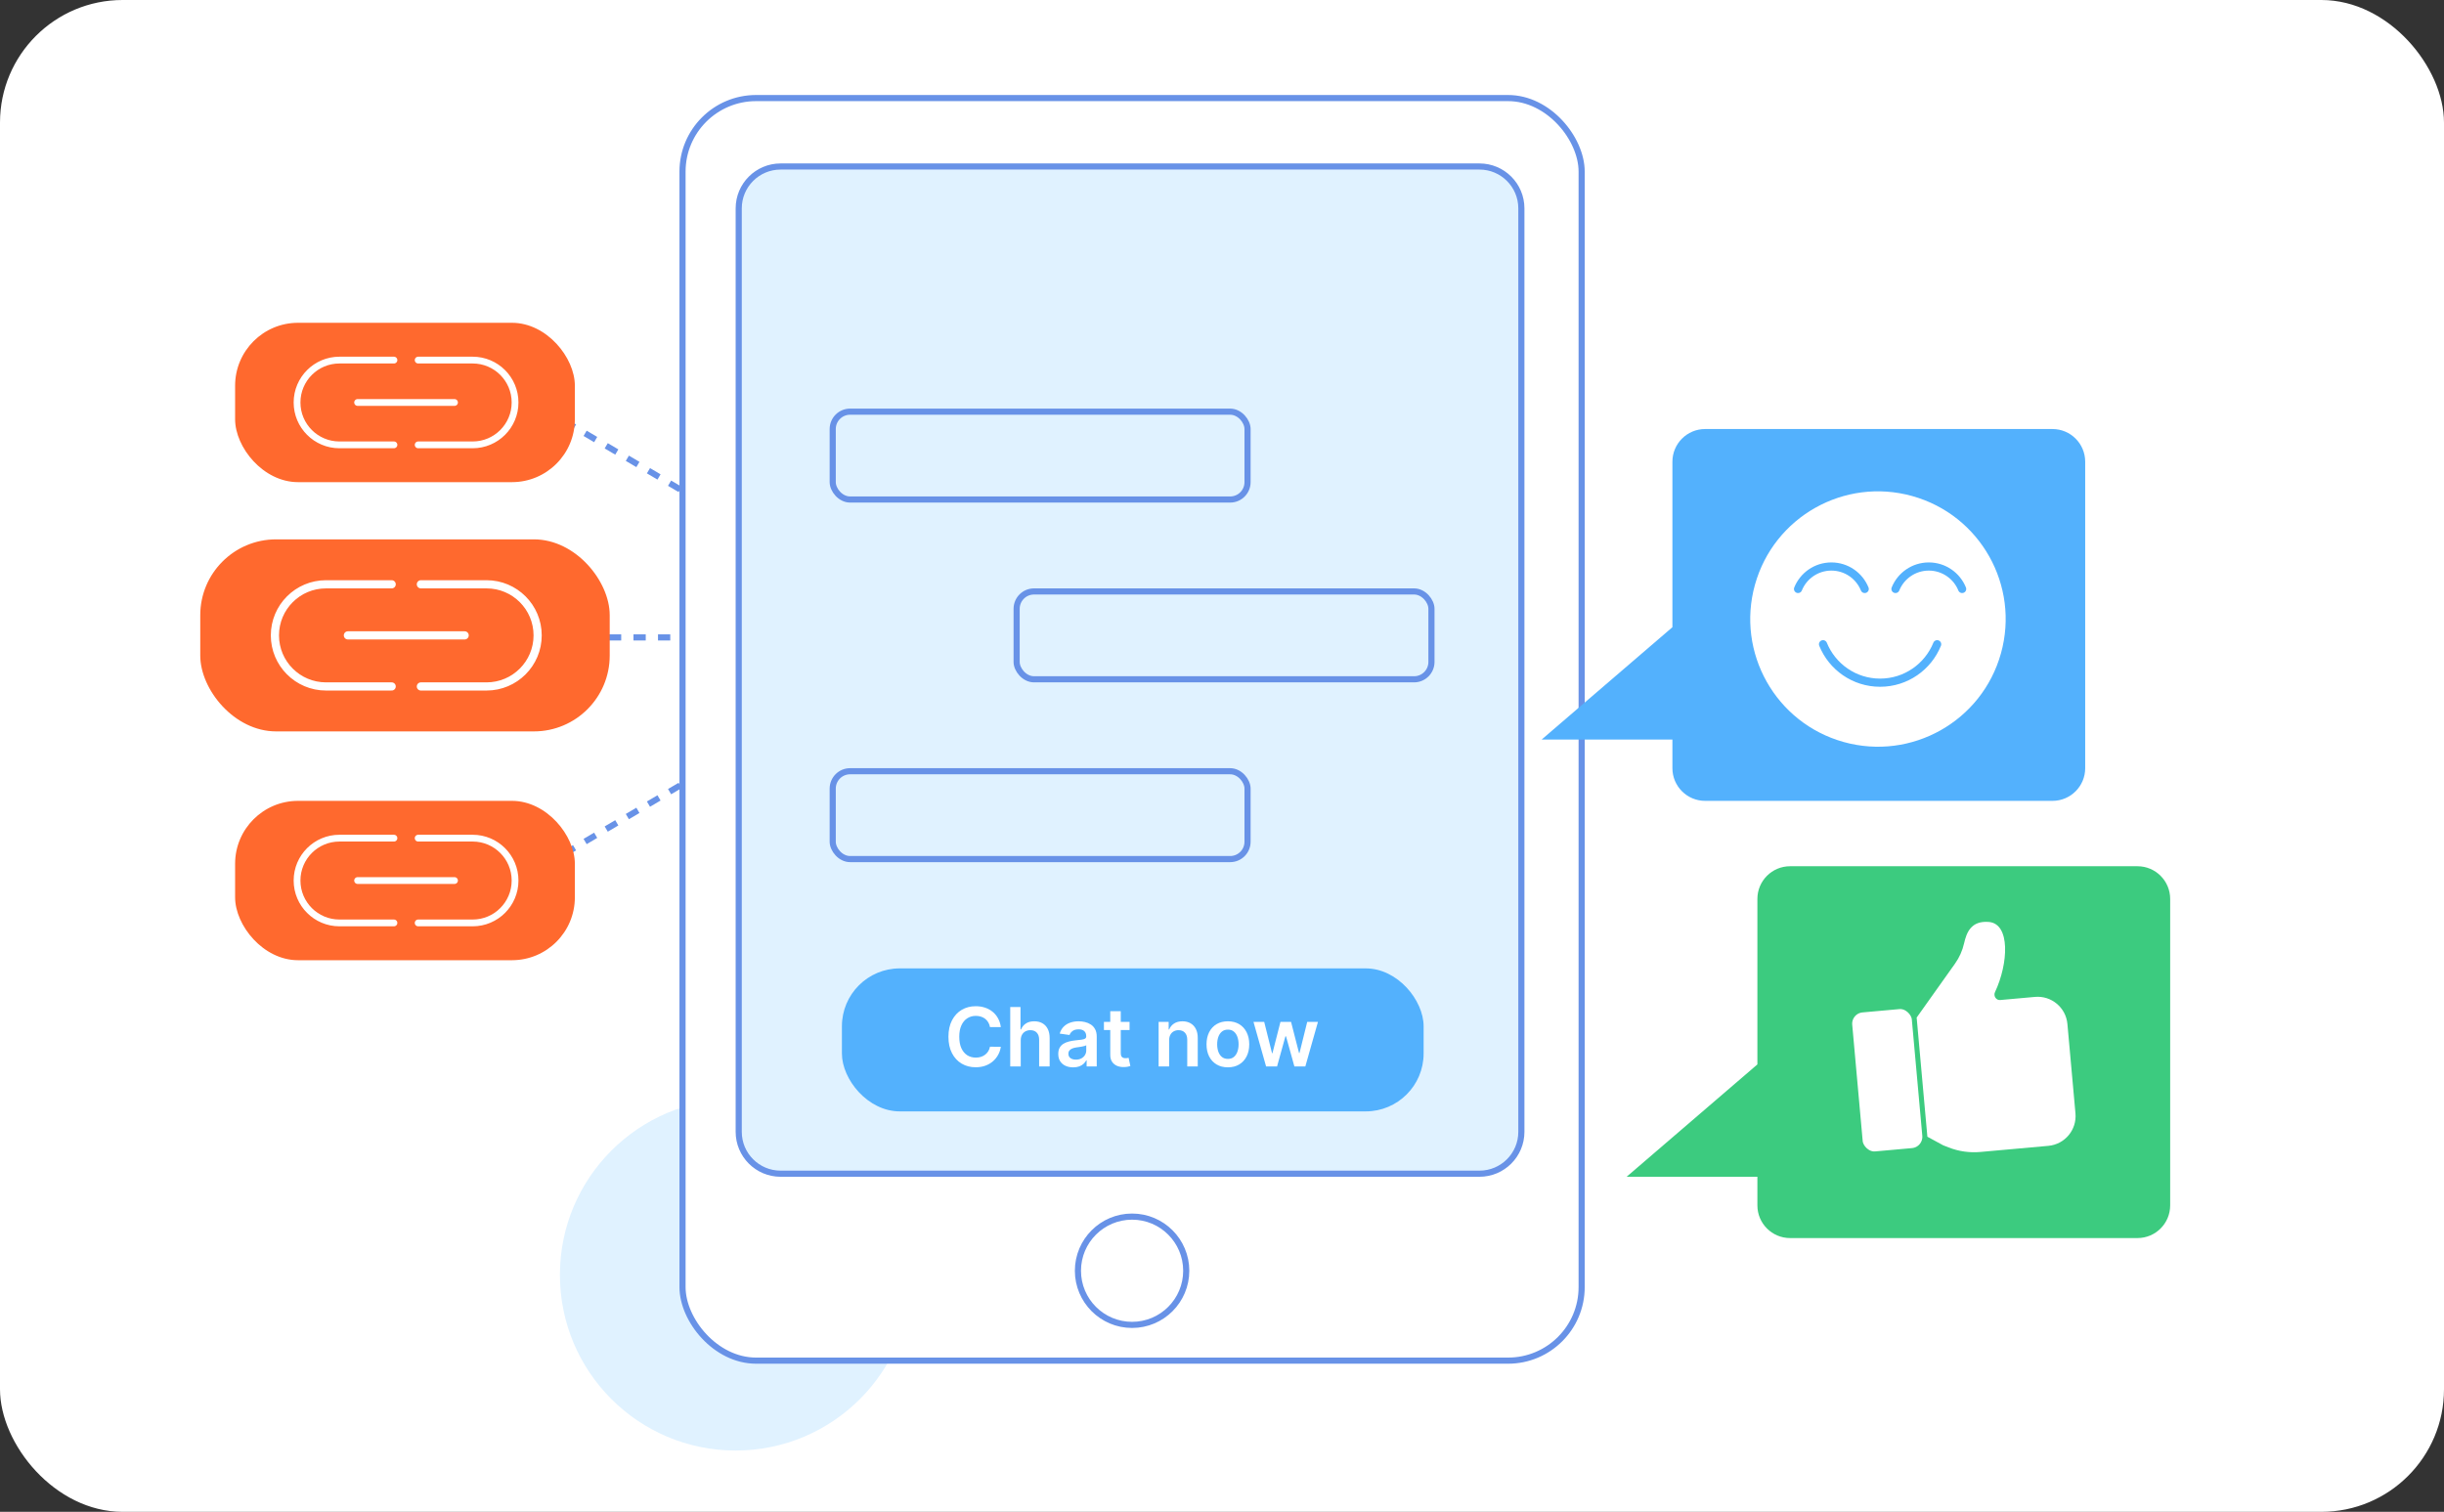
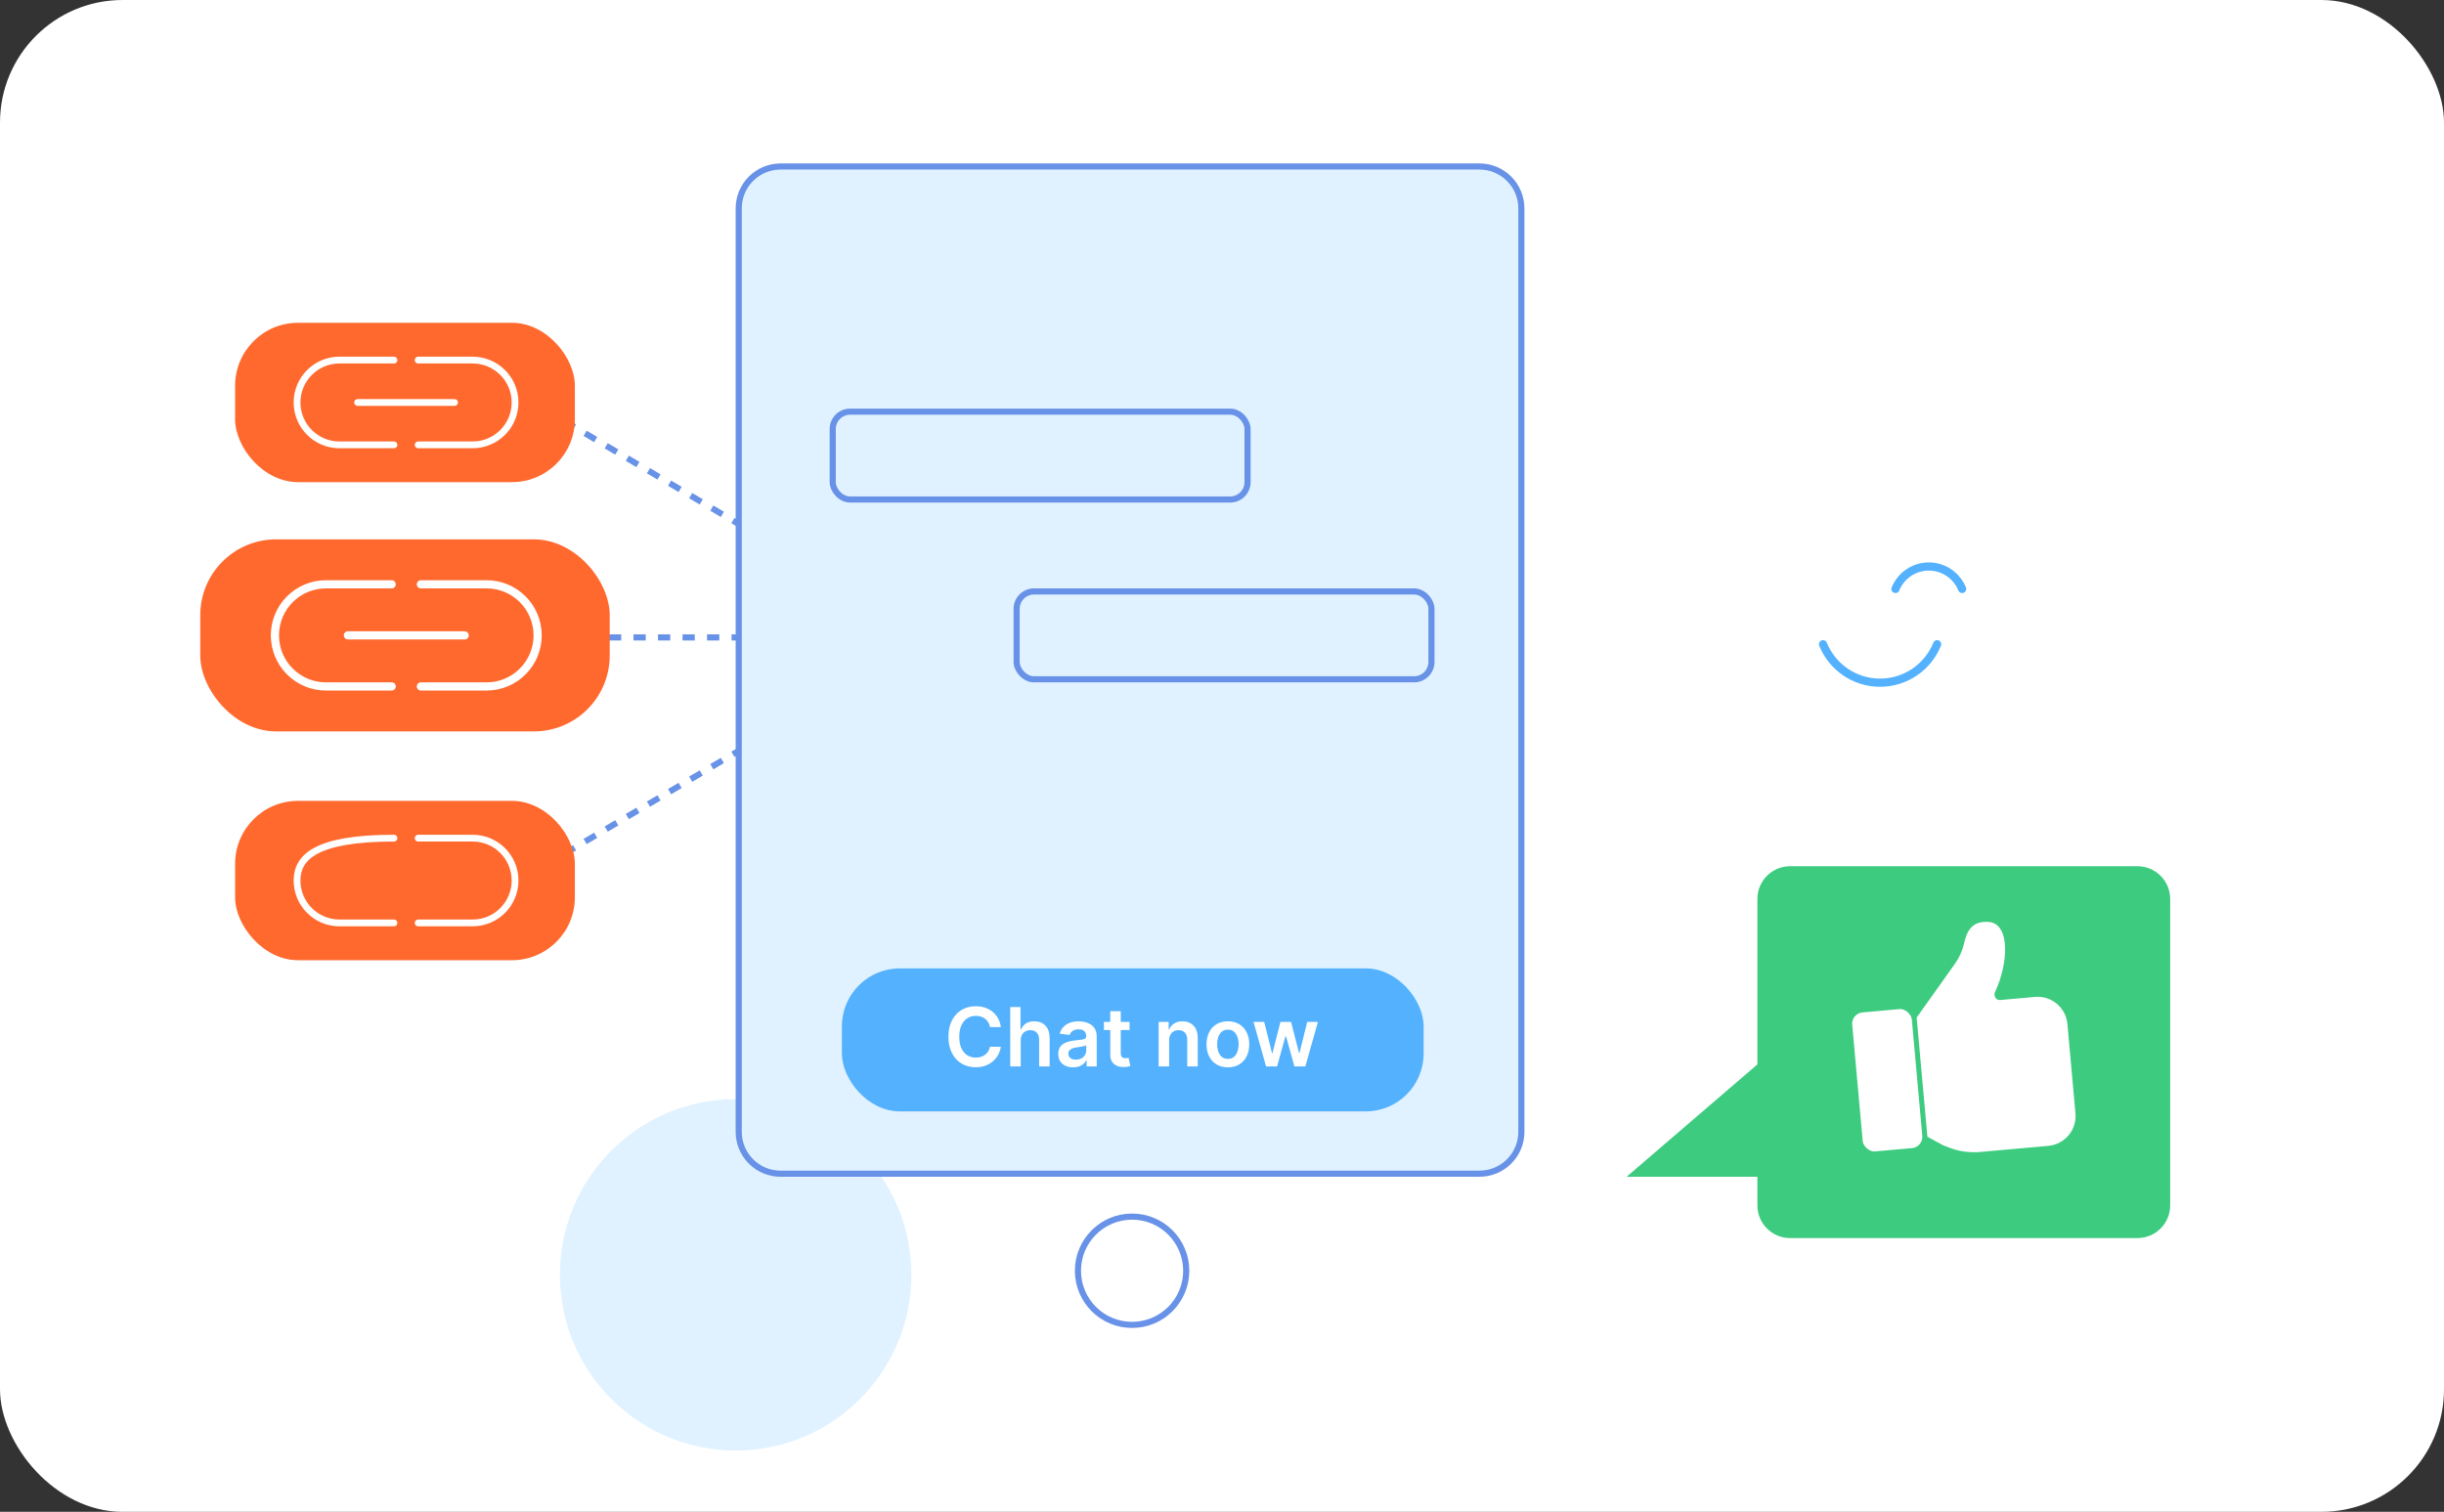
<svg xmlns="http://www.w3.org/2000/svg" width="598" height="370" viewBox="0 0 598 370" fill="none">
  <rect x="0" y="0" width="598" height="370" fill="#333333" stroke="none" />
  <rect width="598" height="370" rx="30" fill="white" />
  <circle cx="180" cy="312" r="43" fill="#E0F2FF" />
  <path d="M143 156H190" stroke="#6892E7" stroke-width="1.5" stroke-dasharray="3 3" />
  <path d="M138 103L190.5 134" stroke="#6892E7" stroke-width="1.5" stroke-dasharray="3 3" />
  <path d="M138 209L190.5 178" stroke="#6892E7" stroke-width="1.5" stroke-dasharray="3 3" />
-   <rect x="167" y="24" width="220" height="309" rx="18" fill="white" stroke="#6892E7" stroke-width="1.5" />
  <circle cx="277" cy="311" r="13.25" stroke="#6892E7" stroke-width="1.5" />
  <path d="M191 40.75H362C367.661 40.75 372.25 45.339 372.25 51V277C372.25 282.661 367.661 287.25 362 287.25H191C185.339 287.25 180.75 282.661 180.75 277V51C180.75 45.339 185.339 40.75 191 40.75Z" fill="#E0F2FF" stroke="#6892E7" stroke-width="1.5" />
  <rect x="248.75" y="144.75" width="101.5" height="21.5" rx="4.25" stroke="#6892E7" stroke-width="1.5" />
  <rect x="203.75" y="100.75" width="101.5" height="21.5" rx="4.25" stroke="#6892E7" stroke-width="1.5" />
-   <rect x="203.75" y="188.75" width="101.5" height="21.5" rx="4.25" stroke="#6892E7" stroke-width="1.5" />
  <rect x="206" y="237" width="142.333" height="35" rx="14.17" fill="#53B1FD" />
-   <path d="M417.207 105C412.789 105 409.207 108.582 409.207 113V153.5L377.207 181H409.207V188C409.207 192.418 412.789 196 417.207 196H502.207C506.625 196 510.207 192.418 510.207 188V113C510.207 108.582 506.625 105 502.207 105H417.207Z" fill="#53B1FD" />
  <path d="M438 212C433.582 212 430 215.582 430 220V260.5L398 288H430V295C430 299.418 433.582 303 438 303H523C527.418 303 531 299.418 531 295V220C531 215.582 527.418 212 523 212H438Z" fill="#3CCB7F" />
  <rect x="451.63" y="246.92" width="17.079" height="36.598" rx="4" transform="rotate(-5.143 451.63 246.92)" fill="white" stroke="#3CCB7F" stroke-width="2.44" stroke-linejoin="round" />
  <path d="M501.192 280.431L484.551 281.928C481.911 282.166 479.251 281.786 476.783 280.817L475.457 280.297L471.593 278.195L468.969 249.034L478.357 235.831C479.418 234.338 480.164 232.668 480.57 230.882C481.176 228.214 482.277 225.305 486.593 225.631C491.937 226.035 491.429 235.828 488.133 242.818C487.705 243.727 488.404 244.835 489.405 244.745L497.911 243.98C501.937 243.617 505.495 246.587 505.857 250.614L507.826 272.484C508.188 276.51 505.218 280.068 501.192 280.431Z" fill="white" />
  <rect x="57.526" y="79" width="83.132" height="39" rx="15.395" fill="#FF692E" />
  <path d="M96.391 88.127H83.055C77.326 88.127 72.683 92.771 72.683 98.5V98.5C72.683 104.228 77.326 108.872 83.055 108.872H96.391" stroke="white" stroke-width="1.66" stroke-linecap="round" />
  <path d="M102.318 88.127H115.654C121.382 88.127 126.026 92.771 126.026 98.5V98.5C126.026 104.228 121.382 108.872 115.654 108.872H102.318" stroke="white" stroke-width="1.66" stroke-linecap="round" />
  <path d="M87.5 98.499H111.209" stroke="white" stroke-width="1.66" stroke-linecap="round" />
  <rect x="49" y="132" width="100.184" height="47" rx="18.553" fill="#FF692E" />
  <path d="M95.837 143H79.765C72.862 143 67.265 148.596 67.265 155.5V155.5C67.265 162.403 72.862 168 79.765 168H95.837" stroke="white" stroke-width="2" stroke-linecap="round" />
  <path d="M102.979 143H119.051C125.954 143 131.551 148.596 131.551 155.5V155.5C131.551 162.403 125.954 168 119.051 168H102.979" stroke="white" stroke-width="2" stroke-linecap="round" />
  <path d="M85.123 155.499H113.694" stroke="white" stroke-width="2" stroke-linecap="round" />
  <rect x="57.526" y="196" width="83.132" height="39" rx="15.395" fill="#FF692E" />
-   <path d="M96.391 205.127H83.055C77.326 205.127 72.683 209.771 72.683 215.5V215.5C72.683 221.228 77.326 225.872 83.055 225.872H96.391" stroke="white" stroke-width="1.66" stroke-linecap="round" />
+   <path d="M96.391 205.127C77.326 205.127 72.683 209.771 72.683 215.5V215.5C72.683 221.228 77.326 225.872 83.055 225.872H96.391" stroke="white" stroke-width="1.66" stroke-linecap="round" />
  <path d="M102.318 205.127H115.654C121.382 205.127 126.026 209.771 126.026 215.5V215.5C126.026 221.228 121.382 225.872 115.654 225.872H102.318" stroke="white" stroke-width="1.66" stroke-linecap="round" />
-   <path d="M87.5 215.5H111.209" stroke="white" stroke-width="1.66" stroke-linecap="round" />
  <path d="M244.885 251.362H242.229C242.153 250.927 242.013 250.541 241.81 250.205C241.606 249.864 241.353 249.575 241.05 249.338C240.747 249.101 240.401 248.924 240.013 248.805C239.629 248.682 239.215 248.621 238.77 248.621C237.979 248.621 237.278 248.82 236.668 249.217C236.057 249.61 235.579 250.188 235.233 250.95C234.887 251.708 234.714 252.634 234.714 253.727C234.714 254.84 234.887 255.777 235.233 256.54C235.583 257.297 236.062 257.87 236.668 258.259C237.278 258.642 237.977 258.834 238.763 258.834C239.198 258.834 239.606 258.777 239.984 258.663C240.368 258.545 240.711 258.372 241.014 258.145C241.322 257.918 241.58 257.638 241.788 257.307C242.001 256.975 242.148 256.597 242.229 256.17L244.885 256.185C244.786 256.876 244.57 257.525 244.239 258.131C243.912 258.737 243.483 259.272 242.953 259.736C242.423 260.195 241.803 260.555 241.092 260.815C240.382 261.071 239.594 261.199 238.727 261.199C237.449 261.199 236.308 260.903 235.304 260.311C234.3 259.719 233.509 258.865 232.932 257.747C232.354 256.63 232.065 255.29 232.065 253.727C232.065 252.16 232.357 250.82 232.939 249.707C233.521 248.59 234.314 247.735 235.318 247.143C236.322 246.552 237.458 246.256 238.727 246.256C239.537 246.256 240.29 246.369 240.986 246.597C241.682 246.824 242.302 247.158 242.847 247.598C243.391 248.034 243.839 248.569 244.189 249.203C244.544 249.833 244.776 250.553 244.885 251.362ZM249.755 254.608V261H247.184V246.455H249.699V251.945H249.826C250.082 251.329 250.477 250.844 251.012 250.489C251.552 250.129 252.239 249.949 253.072 249.949C253.83 249.949 254.49 250.107 255.054 250.425C255.617 250.742 256.053 251.206 256.36 251.817C256.673 252.428 256.829 253.173 256.829 254.054V261H254.258V254.452C254.258 253.718 254.069 253.147 253.69 252.74C253.316 252.328 252.79 252.122 252.113 252.122C251.659 252.122 251.252 252.222 250.892 252.42C250.537 252.615 250.257 252.896 250.054 253.266C249.855 253.635 249.755 254.082 249.755 254.608ZM262.589 261.22C261.898 261.22 261.275 261.097 260.721 260.851C260.172 260.6 259.736 260.231 259.414 259.743C259.097 259.255 258.939 258.654 258.939 257.939C258.939 257.323 259.052 256.814 259.279 256.412C259.507 256.009 259.817 255.688 260.21 255.446C260.603 255.205 261.046 255.022 261.538 254.899C262.035 254.771 262.549 254.679 263.079 254.622C263.718 254.556 264.237 254.497 264.635 254.445C265.032 254.388 265.321 254.303 265.501 254.189C265.686 254.071 265.778 253.888 265.778 253.642V253.599C265.778 253.064 265.619 252.65 265.302 252.357C264.985 252.063 264.528 251.916 263.931 251.916C263.302 251.916 262.802 252.054 262.433 252.328C262.068 252.603 261.822 252.927 261.694 253.301L259.294 252.96C259.483 252.297 259.796 251.743 260.231 251.298C260.667 250.848 261.199 250.512 261.829 250.29C262.459 250.062 263.155 249.949 263.917 249.949C264.443 249.949 264.966 250.01 265.487 250.134C266.008 250.257 266.484 250.46 266.914 250.744C267.345 251.024 267.691 251.405 267.951 251.888C268.217 252.371 268.349 252.974 268.349 253.699V261H265.877V259.501H265.792C265.636 259.804 265.416 260.089 265.132 260.354C264.852 260.614 264.5 260.825 264.074 260.986C263.652 261.142 263.157 261.22 262.589 261.22ZM263.257 259.331C263.773 259.331 264.22 259.229 264.599 259.026C264.978 258.817 265.269 258.543 265.473 258.202C265.681 257.861 265.785 257.489 265.785 257.087V255.801C265.705 255.867 265.567 255.929 265.373 255.986C265.184 256.043 264.971 256.092 264.734 256.135C264.497 256.178 264.263 256.215 264.031 256.249C263.799 256.282 263.598 256.31 263.427 256.334C263.044 256.386 262.7 256.471 262.397 256.589C262.094 256.708 261.855 256.874 261.68 257.087C261.505 257.295 261.417 257.565 261.417 257.896C261.417 258.37 261.59 258.727 261.936 258.969C262.281 259.21 262.722 259.331 263.257 259.331ZM276.382 250.091V252.08H270.11V250.091H276.382ZM271.659 247.477H274.23V257.719C274.23 258.064 274.282 258.33 274.386 258.514C274.495 258.694 274.637 258.817 274.812 258.884C274.987 258.95 275.181 258.983 275.395 258.983C275.556 258.983 275.702 258.971 275.835 258.947C275.972 258.924 276.076 258.902 276.147 258.884L276.581 260.893C276.443 260.941 276.247 260.993 275.991 261.05C275.74 261.107 275.432 261.14 275.068 261.149C274.424 261.168 273.844 261.071 273.328 260.858C272.812 260.64 272.402 260.304 272.099 259.849C271.801 259.395 271.654 258.827 271.659 258.145V247.477ZM286.064 254.608V261H283.493V250.091H285.95V251.945H286.078C286.329 251.334 286.729 250.848 287.278 250.489C287.832 250.129 288.517 249.949 289.331 249.949C290.084 249.949 290.74 250.11 291.298 250.432C291.862 250.754 292.297 251.22 292.605 251.831C292.918 252.442 293.071 253.183 293.067 254.054V261H290.496V254.452C290.496 253.723 290.306 253.152 289.928 252.74C289.554 252.328 289.035 252.122 288.372 252.122C287.922 252.122 287.522 252.222 287.172 252.42C286.826 252.615 286.554 252.896 286.355 253.266C286.161 253.635 286.064 254.082 286.064 254.608ZM300.439 261.213C299.374 261.213 298.45 260.979 297.669 260.51C296.888 260.041 296.282 259.385 295.851 258.543C295.425 257.7 295.212 256.715 295.212 255.588C295.212 254.461 295.425 253.474 295.851 252.626C296.282 251.779 296.888 251.121 297.669 250.652C298.45 250.183 299.374 249.949 300.439 249.949C301.504 249.949 302.428 250.183 303.209 250.652C303.99 251.121 304.594 251.779 305.02 252.626C305.451 253.474 305.666 254.461 305.666 255.588C305.666 256.715 305.451 257.7 305.02 258.543C304.594 259.385 303.99 260.041 303.209 260.51C302.428 260.979 301.504 261.213 300.439 261.213ZM300.453 259.153C301.031 259.153 301.514 258.995 301.902 258.678C302.29 258.356 302.579 257.925 302.768 257.385C302.963 256.845 303.06 256.244 303.06 255.581C303.06 254.913 302.963 254.31 302.768 253.77C302.579 253.225 302.29 252.792 301.902 252.47C301.514 252.148 301.031 251.987 300.453 251.987C299.861 251.987 299.369 252.148 298.976 252.47C298.588 252.792 298.296 253.225 298.102 253.77C297.913 254.31 297.818 254.913 297.818 255.581C297.818 256.244 297.913 256.845 298.102 257.385C298.296 257.925 298.588 258.356 298.976 258.678C299.369 258.995 299.861 259.153 300.453 259.153ZM309.787 261L306.705 250.091H309.326L311.243 257.761H311.343L313.303 250.091H315.895L317.855 257.719H317.962L319.851 250.091H322.479L319.39 261H316.712L314.667 253.628H314.517L312.472 261H309.787Z" fill="white" />
  <circle cx="459.5" cy="151.5" r="31.245" transform="rotate(15.608 459.5 151.5)" fill="white" />
  <path d="M473.984 157.669C471.751 163.187 466.341 167.079 460.023 167.079C453.704 167.079 448.294 163.187 446.061 157.669" stroke="#53B1FD" stroke-width="2" stroke-linecap="round" />
-   <path d="M439.948 144.141C441.252 140.918 444.412 138.645 448.103 138.645C451.794 138.645 454.954 140.918 456.259 144.141" stroke="#53B1FD" stroke-width="2" stroke-linecap="round" />
  <path d="M463.787 144.141C465.091 140.918 468.251 138.645 471.942 138.645C475.633 138.645 478.793 140.918 480.097 144.141" stroke="#53B1FD" stroke-width="2" stroke-linecap="round" />
</svg>